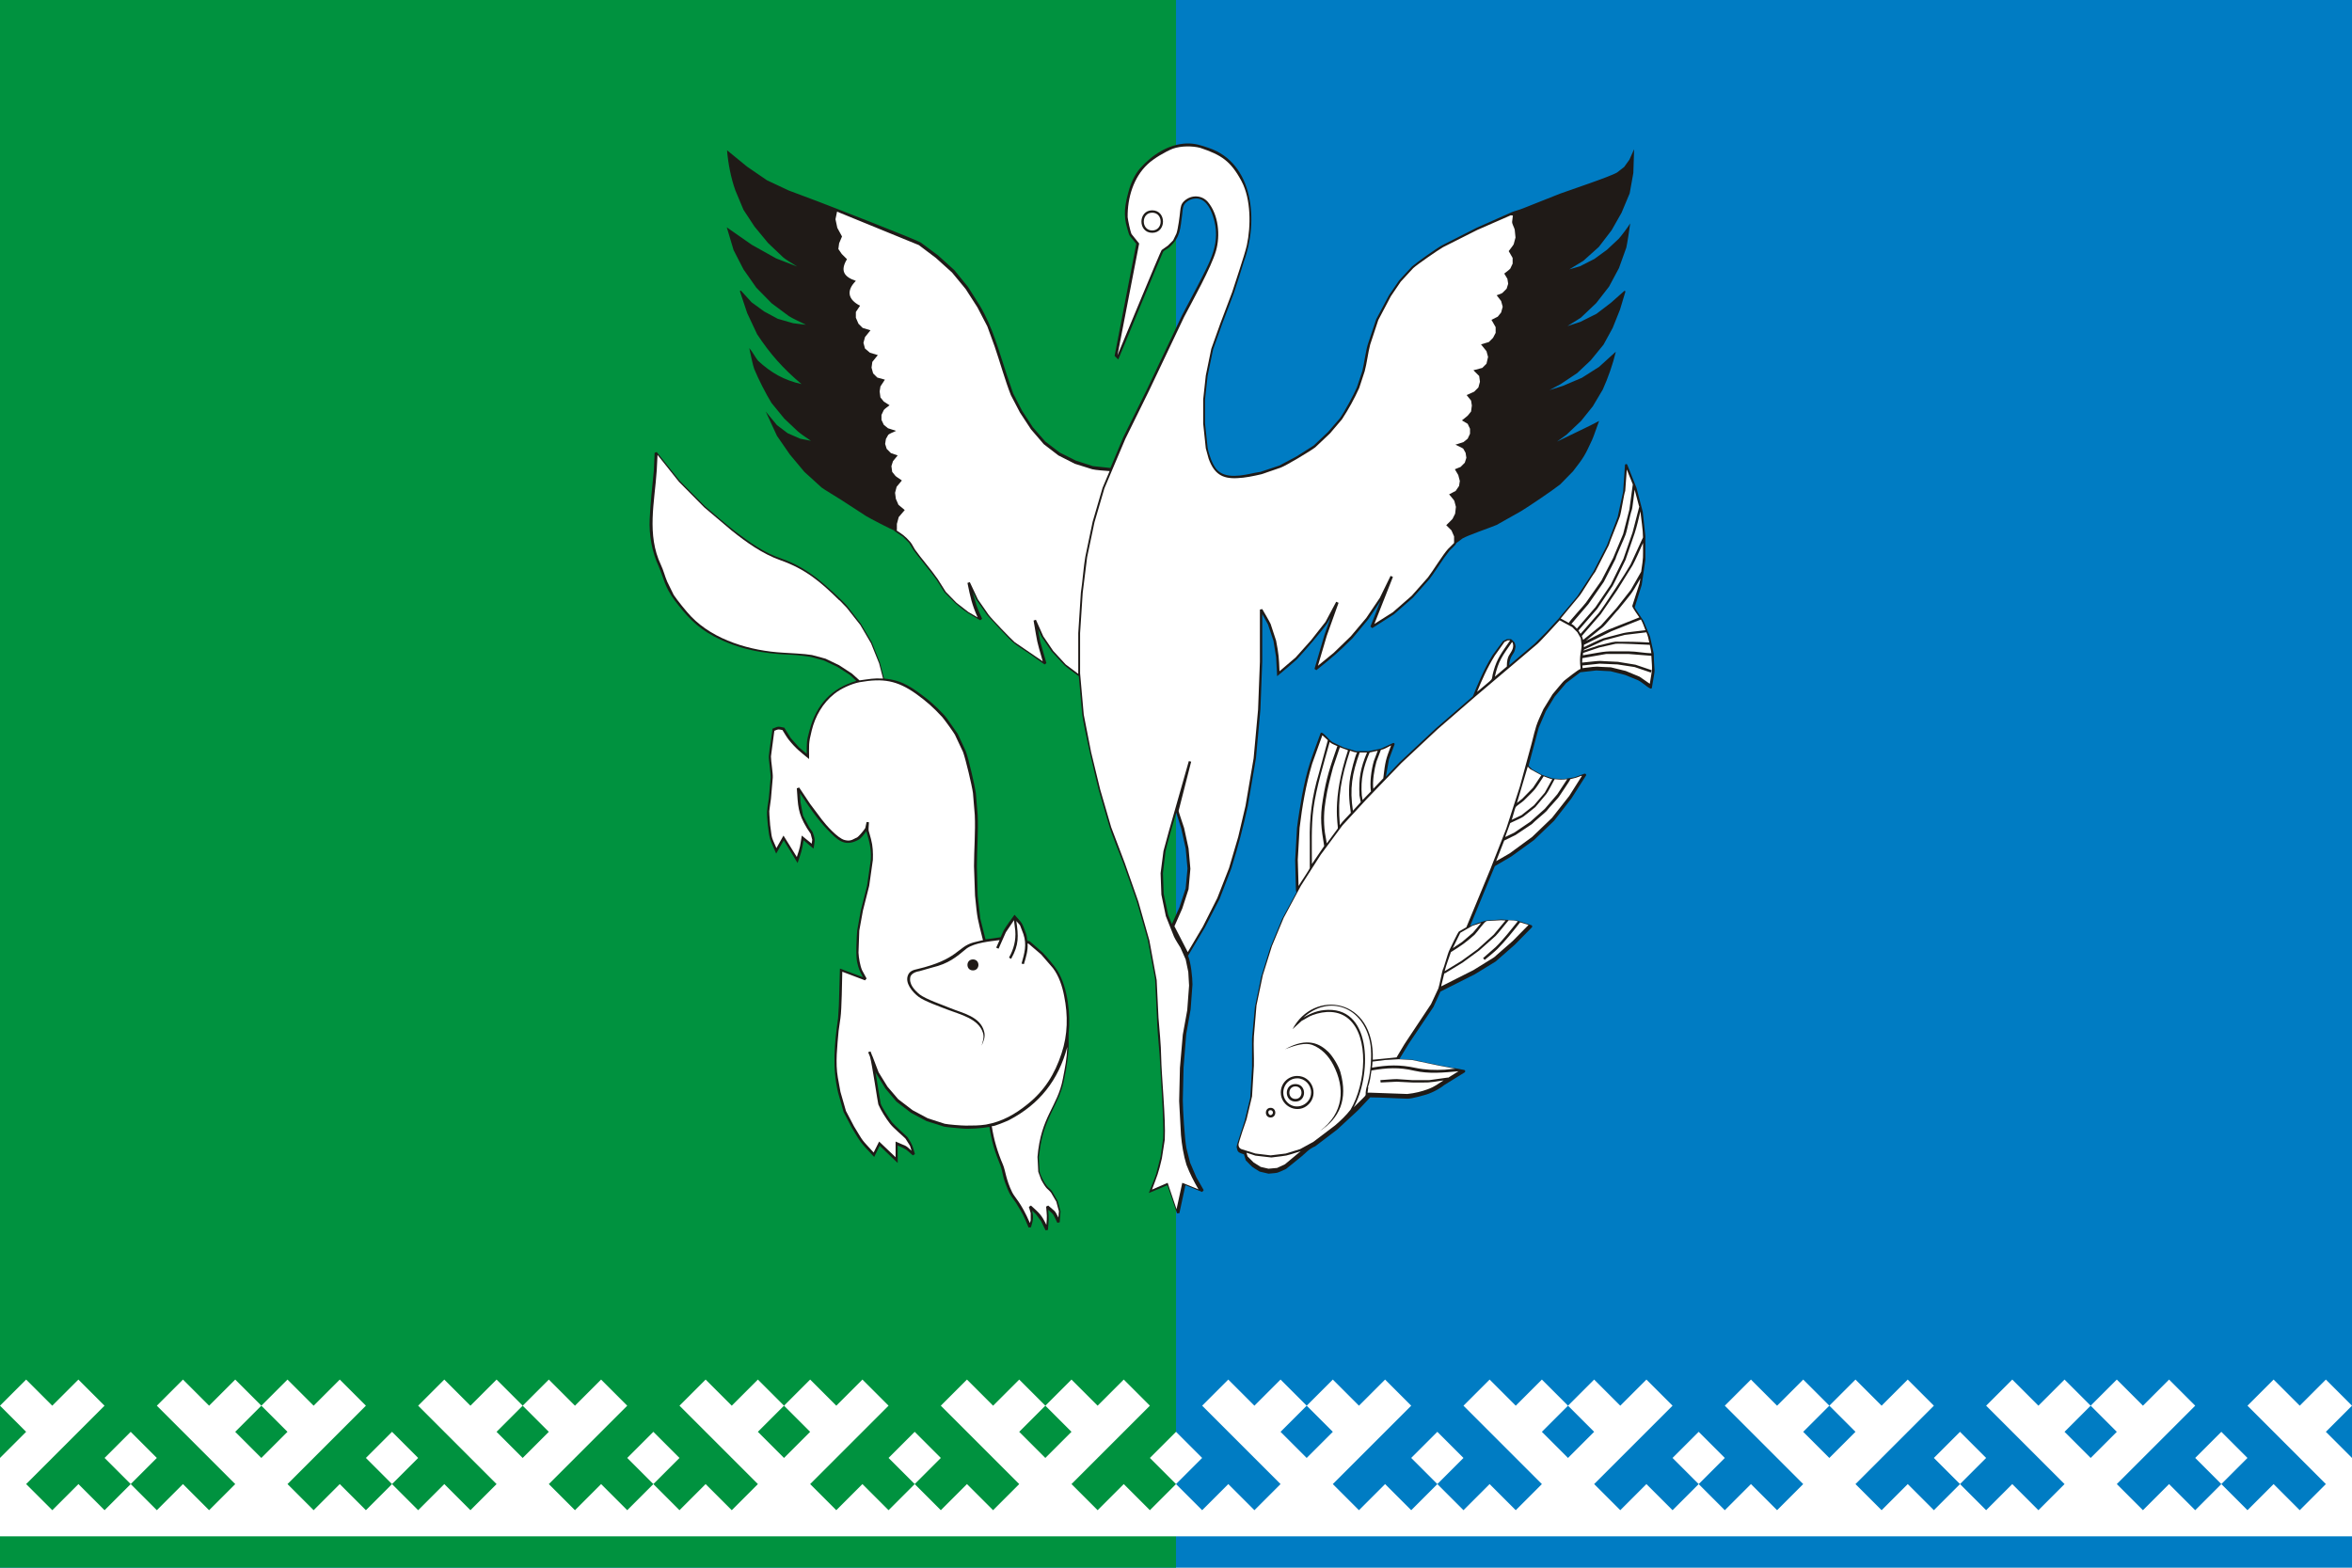
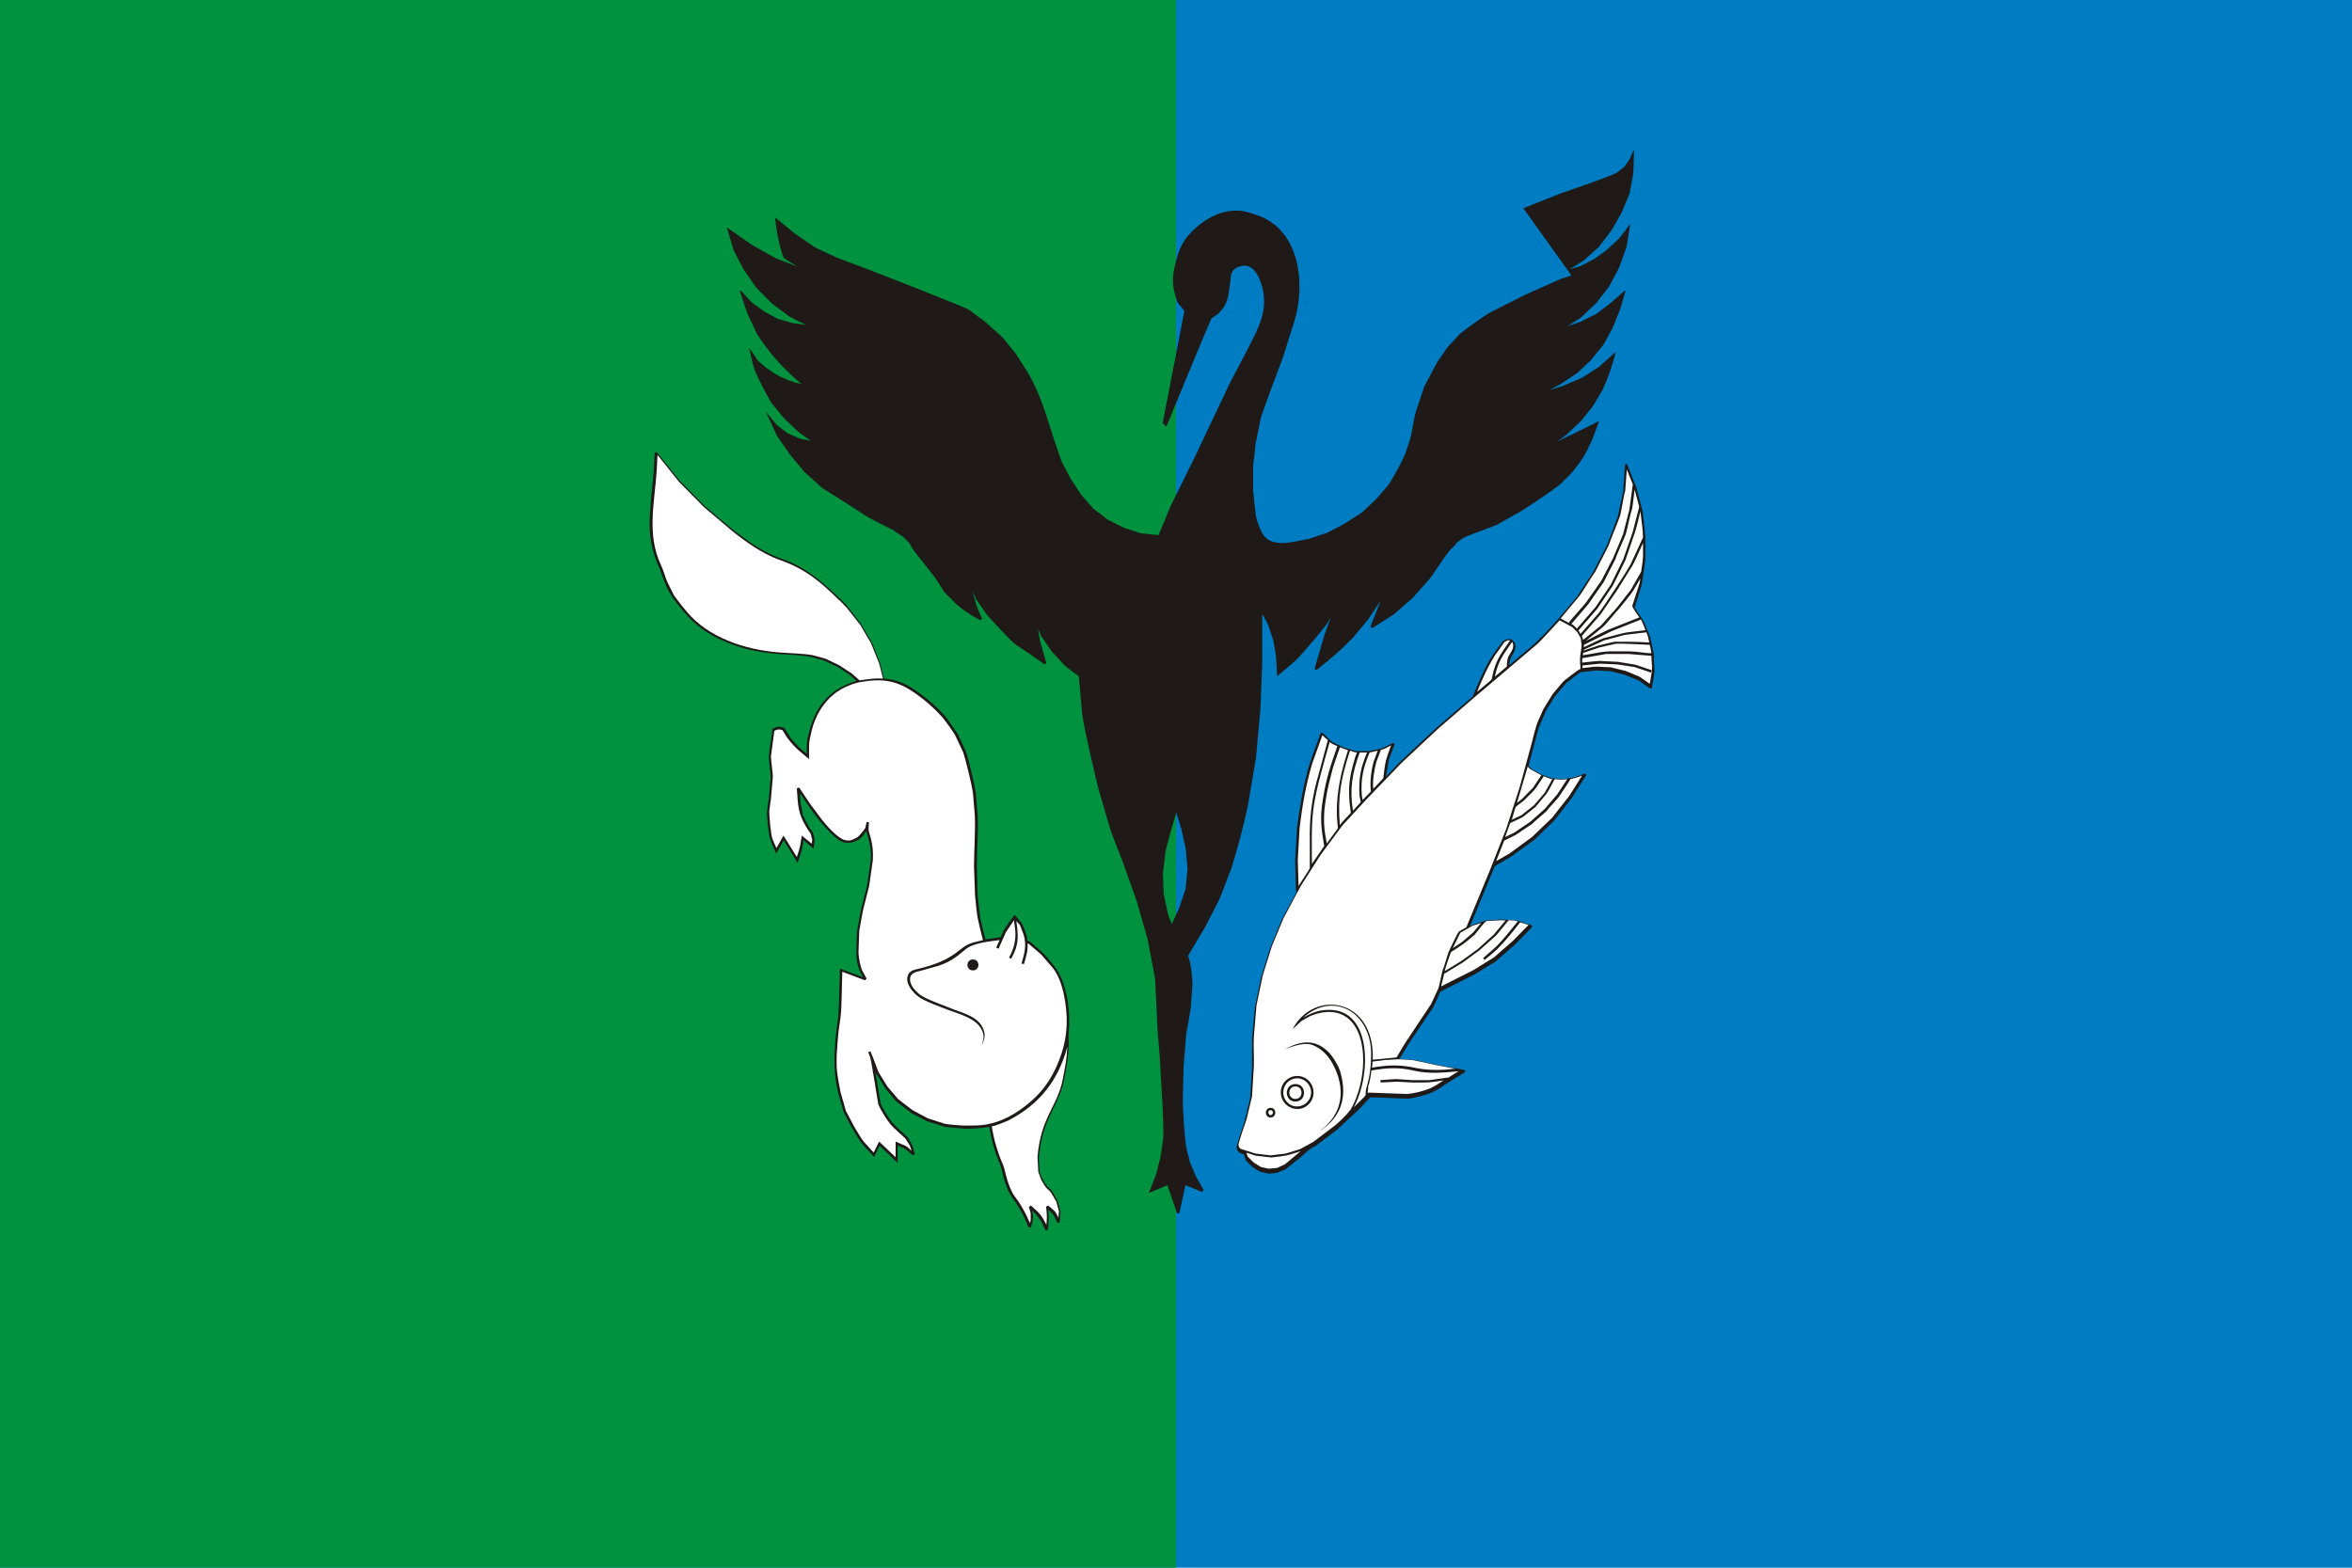
<svg xmlns="http://www.w3.org/2000/svg" clip-rule="evenodd" fill-rule="evenodd" height="800" image-rendering="optimizeQuality" shape-rendering="geometricPrecision" text-rendering="geometricPrecision" viewBox="0 0 900 600" width="1200">
  <path d="m0 0h900v600h-900z" fill="#007cc3" />
  <path d="m0 0h450v600h-450z" fill="#00923f" />
  <g fill-rule="nonzero">
-     <path d="m582.9 79.7 14.1-5.6c3.8-1.4 19.2-6.5 21.8-8.1l2.7-2.1 2-2.8 1.8-4-.3 9.1-1.4 7.8-3.1 7.4-3.8 6.7-4.9 6.4-5.9 5.3-5.4 3.3 4.1-1.2 5.5-2.8 4.8-3.5 4.5-4.2c1-1.1 3.5-4.4 4.4-5.9-.2 1.7-1.2 8.2-1.5 9.3l-2.8 7.8-3.8 7.1-4.9 6.3-5.9 5.6-5.1 3.2 4.9-1.6 6.2-3.1 5.5-4.2 5.2-4.6.4.2-2.1 7-2.8 7-3.5 6.4-4.9 6-5.2 4.9-6.3 4.2-4.3 2.3 5.1-1.6 7.3-3.1 6.6-4.2 6.4-5.8c-1.1 4.7-3 10.1-5 14.5l-3.8 6.4-4.5 5.6-5.6 5.3-3.6 2.6c3.2-1.6 13.7-6.5 16.1-7.9-.7 1.8-2 5.8-2.7 7.3-2.8 6.1-3.2 6.7-7.3 12l-4.9 5c-2.9 2.3-12.1 8.5-14.9 10.2l-9.4 5.3c-2.8 1.2-10.9 3.9-13.1 5.2l-2.4 1.8c0 .6-2.1 2.3-2.5 2.8l-2.1 2.8c-1.2 1.7-4.6 6.9-5.6 8.1l-6.3 7.1-7.3 6.4-8.3 5.3-.7-.6 3.9-9.9c-1.2 1.8-3.7 5.7-4.8 7.2l-5.9 7.1c-5.6 5.6-7.8 7.4-13.9 12.3l-.7-.5 3.8-13 2.4-6.8-1.3 2.3c-2.3 3.3-8.7 10.7-11.5 13.7-1 1-6 5.2-7.7 6.6l-.4-7.3-1-6.2-2.1-6.3-2.2-4v18.2l-.7 18.3-1.7 18.6-3.1 18.3c-1.9 8.6-3.7 15.5-6.3 23.9l-4.5 11.7-5.6 10.9-6.5 10.9c1.1 2.5 1.7 8.3 1.7 11l-.7 9.5-1.7 9.5-1 12.6-.3 12.6c0 3.4.7 15 1.4 18.5l1.4 5.5 2.4 5.6 2.8 4.9-.6.7-6.4-2.6-2.3 10.7-.9.1-3.7-10.8-7.1 3c.9-2.4 2-4.9 2.8-7.3l1.7-6.6 1-7c.4-5.1-1.1-26.3-1.4-32.2-.3-3.5-1-11.4-1-14.4l-.7-14.4-2.8-15-4.2-14.7-5.2-14.7c-1-2.6-4.7-11.8-5.2-13.7l-4.2-14.4c-1.5-5.8-5.6-23.5-6.3-28.9l-1.3-14.5c-1.2-.9-4.7-3.4-5.5-4.2l-4.9-5.3-3.9-5.7-1.3-2.9.8 4.7 2.4 8.4-.7.5-5.5-3.9c-7-4.7-5.6-3.4-11.5-9.6l-4.9-5.3-4.2-6-1.4-3c1.7 6.1 1.1 4.7 3.6 10.3l-.7.6c-4.3-2.5-5.6-3.1-9.4-6.4l-4.3-4.3-3.1-4.9c-1.8-2.6-7.3-9.2-8.7-11.2l-1.7-2.8-2.4-2.4-3.3-2.2v-.2c-1.3-.4-9.7-4.8-10.8-5.5l-9.7-6.3c-1.4-.9-6.4-3.9-7.3-4.6l-6.6-6-5.6-6.7-4.9-7.1-4.3-9.3 4.3 5.2 4.1 3.1 4.8 2.1 4.1.8c-1.3-.9-3.9-2.6-5-3.6l-5.2-4.9-4.9-6c-2-3.2-5.2-9.5-6.6-13-.4-.9-1.6-6.5-1.9-8 1.3 1.5 2.4 3.7 3.4 4.9 5 4.6 9.9 7.4 16.6 8.9-7-5.9-12-11.5-17-19.1l-3.8-8.1-2.8-8.4.4-.2 4.1 4.5 4.8 3.5 5.2 2.8 5.9 1.7 4.9.6c-1.4-.7-5.5-2.6-6.5-3.3l-6.6-4.9-5.9-6-4.9-7-3.8-7.4-2.6-8.7 9.6 6.7 9.3 5.2 8 3.1c-1.1-.7-4.4-2.7-5.2-3.4l-5.9-5.6-5.2-6.3-4.2-6.4-3.1-7.4c-1.7-4.7-2.8-10.4-3.2-15.4l7.7 6.3 7.6 5.2 8.3 3.9 11.2 4.2c5 1.9 37.8 14.7 39.3 15.7l6.6 4.9 6.3 5.7 5.2 6.4 4.5 7.1c5 8.4 7.3 17.4 10.4 26.7l2.4 7 3.4 6.6 4.1 6.3 4.8 5.5 5.5 4.2 6.2 3.1 6.5 2.1 6.7.7 4.9-11.7 9-18.2 13.5-28.5 5.9-11.2c4.7-9.3 9.4-16.6 5.9-26.9-1-3.1-3.1-7-6.9-6.6-1.2.1-2.4.6-3.3 1.4-1.4 1.2-1.3 2.7-1.5 4.4-.8 5.8-.6 8.8-4.9 12.8-.6.5-2 1.2-2.4 1.7-.3.4-15.6 37.3-17.2 41.3l-1.4-1.4 8.3-42.9c-3-3.8-2.4-2.3-3.4-5.7-1.7-5.4-.9-9.4.5-14.5.8-3 2.3-6.3 4.3-8.6 4.6-5.2 10.8-9.3 17.8-9.6 3.2-.1 5.6.7 8.5 1.7 17.3 5.8 19.1 28.2 13.5 43.4-1 3.2-2.8 9.1-3.8 12l-4.5 11.9-3.5 9.8-2.1 10.1-1 9.1v9.1l1 9.4c.5 2.7 1.8 6.2 3.3 8.1 3.4 4.1 10.3 2.4 14.6 1.5.7-.1 1.4-.3 2.3-.4l7.2-2.4 6.6-3.5 6.6-4.2 5.5-5.2 4.5-5.2c1.7-2.3 5.4-9.2 6.5-11.8l2.1-6.3c.7-2.8 1.3-7.6 2.1-10.2l3.2-9.6 4.9-9.2 3.9-5.7 4.9-5.3c2-1.7 9.3-6.9 11.5-8.1l13.2-6.7 13.5-6c1.2-.5 2.7-.8 4.4-1.5zm-134.5 274 2.9-6.4 2.4-7.3.7-7.6-.7-7.7-1.7-7.6-1.9-6.1c-.9 3.1-3.6 12.3-4.1 14.8l-1 8.4.3 8 1.7 8 1.5 3.6z" fill="#1f1a17" />
-     <path d="m578.1 82.4-12.8 5.6-13.1 6.6c-2.2 1.3-9.6 6.4-11.4 8l-4.8 5.2-3.8 5.6-4.8 9.1-3.1 9.4c-.8 3-1.3 7.3-2.1 10.2l-2.1 6.4c-1.9 4.2-4.1 8.2-6.6 12l-4.6 5.4-5.6 5.3c-1.8 1.4-11.3 7.1-13.3 7.8l-7.3 2.5c-3 .7-6.3 1.4-9.3 1.5-5.8.3-8.8-1.7-10.9-7.4l-1.1-4-1-9.5v-9.2l1-9.2 2.1-10.2 3.5-9.8 4.5-11.9c1.2-3.9 4.7-14 5.6-17.9 1.6-7.4 1.6-17.7-2-24.5-4.1-7.7-7.7-10.1-15.8-12.8-3-.8-7.4-.8-10.5.3-2.8 1.1-7.4 3.8-9.6 5.9-5.5 5.1-7.8 13-7.7 20.3.1 1.1 1 5.5 1.5 6.5l2.9 3.6-8.3 42.8c1.6-3.8 16.5-39.9 16.9-40.3l2.4-1.7 2-2 1.3-2.7c.6-1.8 1.2-6.4 1.4-8.5.2-1.6.3-2.8 1.7-4 2.6-2.3 6.6-2.2 8.9.5 4.1 4.9 4.8 12.8 3.1 18.7-1.8 6.3-9 19.2-12.2 25.3l-13.5 28.4-9 18.3-8 18.9-3.8 13-2.8 13.3-1.7 13.7-1 15.4v15.4l1.4 15.8 2.8 14.3 3.5 14.4 4.2 14.4 5.2 13.7 5.2 14.8 4.2 14.8 2.8 15.2.7 14.4c.3 3.7 1 11.2 1 14.4.2 9.1 1.8 23.7 1.4 32.3l-1.1 7.1c-1.3 5.7-1.8 6.7-3.8 12l6-2.6 3.4 10.1 2.2-10.1 6.2 2.5c-1.9-3.3-3.2-5.8-4.6-9.4-1.1-3.5-1.8-7.8-2.1-11.4l-.7-13 .3-12.7 1.1-12.7 1.7-9.4.7-9.4-.3-5.2-1-4.8-2-4.5c-.7-1.2-2-3.1-2.5-4.3l-3.1-7.8-1.7-8.2-.3-8.2 1.1-8.5 2.1-7.7 7.6-26.7.9.2-4.8 18.8c0 .6 1.8 5.5 2.1 6.6l1.7 7.8.7 7.8-.7 7.8-2.4 7.4-3 6.8 5.1 9.9 5.8-9.8 5.5-10.9 4.5-11.5 3.5-11.9 2.8-11.9 3.1-18.2 1.7-18.6.7-18.3v-20l.9-.2c.7 1.2 2.7 4.6 3.2 5.7l2.1 6.4c1 5.1 1.1 6.7 1.3 11.7l6.2-5.3 5.9-6.6 5.5-7 4.1-7.7.9.4-4.5 12.6-3.4 11.5 6.1-5 6.5-6.3 5.9-7 5.2-7.7 4.1-8.4.9.4-7.1 18 7.1-4.5 7.2-6.3 6.2-7c1.7-2.2 5.9-9 7.7-10.9l2.3-2.3v-2.5l-1-2.3-2-2c.7-.7 1.8-1.7 2.4-2.4l1-2 .3-2.6-.6-2.3c-.3-.6-1.5-1.8-2-2.5l2.5-1.3 1.3-1.9.3-1.9-.6-2.3-1.3-2.2 2.2-.9 1.6-1.6.6-1.9-.3-1.9-.9-1.6c-.4-.3-2.3-1.2-3-1.5l3.1-1 1.6-1.3.9-1.9v-1.9l-.9-1.9-2.2-1.3 2.2-1.8 1.3-1.6.3-2.3-.3-1.9-1.7-2.1 2.9-1.3 1.6-1.6.6-2.2-.3-2.2-2.2-2.2 3.4-.9 1.6-1.6.6-2.6-.6-2.2-2.1-2.6 3-.9 1.6-1.6 1-1.9v-2.2l-1.6-2.8 2.4-1.2 1.3-1.6.6-2.2-.6-2.2-1.7-2.2c.7-.3 1.6-.5 2.2-.9l1.6-1.6.6-1.9-.3-1.9-1.2-2c.6-.5 1.9-1.4 2.3-1.9l.9-1.9v-2.2l-1.5-2.6c.5-.7 1.5-1.9 1.9-2.6l.7-2.6-.3-3c-.2-.9-1-2.1-1-3l.3-2.4zm-235.2 120.5c2.4 1.6 3.4 2.2 5.4 4.5.7.8 1.2 2 1.8 2.9 2.4 3.4 6.3 7.8 8.7 11.3l3.1 4.9 4.1 4.2 4.5 3.5 3.6 2.1c-2.2-4.9-2.8-7.8-3.9-13.2l.9-.3 3.1 6.6 4.1 5.9c1.2 1.6 8.6 9.3 10 10.5l10.7 7.3c-2.5-8.7-1.9-6.4-3.5-15.6l.9-.3 2.8 6.3 3.8 5.6 4.8 5.2 4.8 3.6v-15.6l1-15.5c.6-3.7 1.1-10.5 1.7-13.7l2.8-13.4 3.8-13 2.7-6.4c-1.4-.1-5.5-.4-6.6-.7l-6.7-2.1-6.3-3.2-5.6-4.3-4.9-5.7-4.2-6.4-3.5-6.7c-2.1-5.3-4.3-13.1-6.2-18.6l-2.8-7.7-3.8-7.3-4.5-7-5.2-6.3-6.2-5.6-6.5-4.9-31.3-12.8-.6 2.9.7 3.3 1.8 3.3-1.1 2.6-.3 2.2 1.3 1.9 2 2c-2.6 4.3-1.3 6.7 3.4 8.3-3.7 3.7-3.1 7.1 1.6 9.5l-1.6 2.4v2.2l1 2.3 1.6 1.6 3 .9-2.1 2.6-.6 2.2.6 2.2 1.9 1.6 3 .9-2.1 2.6-.3 2.2.6 2.2 1.6 1.6 2.9.8-1.7 2.6-.3 1.9.3 2.3 1.3 1.6 2.2 1.4c-.6.5-1.7 1.2-2.2 1.8l-.9 1.9v1.9l.9 1.9 1.6 1.3 3.1 1c-.7.3-2.6 1.1-3 1.5l-.9 1.6-.3 1.9.6 1.9 1.6 1.6 2.6.9-1.8 2.2-.6 1.9.3 2.2 1.3 1.6c.7.6 1.7 1.1 2.4 1.7l-2 2.4-.6 2.3.3 2.3 1 2.3 2.4 2-2.3 2.7-.7 2.6v2.5z" fill="#fff" />
-     <path d="m440.9 80.5c5.5 0 5.5 8.6 0 8.6s-5.5-8.6 0-8.6zm0 .9c-4.3 0-4.3 6.8 0 6.8s4.3-6.8 0-6.8z" fill="#1f1a17" />
+     <path d="m582.9 79.7 14.1-5.6c3.8-1.4 19.2-6.5 21.8-8.1l2.7-2.1 2-2.8 1.8-4-.3 9.1-1.4 7.8-3.1 7.4-3.8 6.7-4.9 6.4-5.9 5.3-5.4 3.3 4.1-1.2 5.5-2.8 4.8-3.5 4.5-4.2c1-1.1 3.5-4.4 4.4-5.9-.2 1.7-1.2 8.2-1.5 9.3l-2.8 7.8-3.8 7.1-4.9 6.3-5.9 5.6-5.1 3.2 4.9-1.6 6.2-3.1 5.5-4.2 5.2-4.6.4.2-2.1 7-2.8 7-3.5 6.4-4.9 6-5.2 4.9-6.3 4.2-4.3 2.3 5.1-1.6 7.3-3.1 6.6-4.2 6.4-5.8c-1.1 4.7-3 10.1-5 14.5l-3.8 6.4-4.5 5.6-5.6 5.3-3.6 2.6c3.2-1.6 13.7-6.5 16.1-7.9-.7 1.8-2 5.8-2.7 7.3-2.8 6.1-3.2 6.7-7.3 12l-4.9 5c-2.9 2.3-12.1 8.5-14.9 10.2l-9.4 5.3c-2.8 1.2-10.9 3.9-13.1 5.2l-2.4 1.8c0 .6-2.1 2.3-2.5 2.8l-2.1 2.8c-1.2 1.7-4.6 6.9-5.6 8.1l-6.3 7.1-7.3 6.4-8.3 5.3-.7-.6 3.9-9.9c-1.2 1.8-3.7 5.7-4.8 7.2l-5.9 7.1c-5.6 5.6-7.8 7.4-13.9 12.3l-.7-.5 3.8-13 2.4-6.8-1.3 2.3c-2.3 3.3-8.7 10.7-11.5 13.7-1 1-6 5.2-7.7 6.6l-.4-7.3-1-6.2-2.1-6.3-2.2-4v18.2l-.7 18.3-1.7 18.6-3.1 18.3c-1.9 8.6-3.7 15.5-6.3 23.9l-4.5 11.7-5.6 10.9-6.5 10.9c1.1 2.5 1.7 8.3 1.7 11l-.7 9.5-1.7 9.5-1 12.6-.3 12.6c0 3.4.7 15 1.4 18.5l1.4 5.5 2.4 5.6 2.8 4.9-.6.7-6.4-2.6-2.3 10.7-.9.1-3.7-10.8-7.1 3c.9-2.4 2-4.9 2.8-7.3l1.7-6.6 1-7c.4-5.1-1.1-26.3-1.4-32.2-.3-3.5-1-11.4-1-14.4l-.7-14.4-2.8-15-4.2-14.7-5.2-14.7c-1-2.6-4.7-11.8-5.2-13.7l-4.2-14.4c-1.5-5.8-5.6-23.5-6.3-28.9l-1.3-14.5c-1.2-.9-4.7-3.4-5.5-4.2l-4.9-5.3-3.9-5.7-1.3-2.9.8 4.7 2.4 8.4-.7.5-5.5-3.9c-7-4.7-5.6-3.4-11.5-9.6l-4.9-5.3-4.2-6-1.4-3c1.7 6.1 1.1 4.7 3.6 10.3l-.7.6c-4.3-2.5-5.6-3.1-9.4-6.4l-4.3-4.3-3.1-4.9c-1.8-2.6-7.3-9.2-8.7-11.2l-1.7-2.8-2.4-2.4-3.3-2.2v-.2c-1.3-.4-9.7-4.8-10.8-5.5l-9.7-6.3c-1.4-.9-6.4-3.9-7.3-4.6l-6.6-6-5.6-6.7-4.9-7.1-4.3-9.3 4.3 5.2 4.1 3.1 4.8 2.1 4.1.8c-1.3-.9-3.9-2.6-5-3.6l-5.2-4.9-4.9-6c-2-3.2-5.2-9.5-6.6-13-.4-.9-1.6-6.5-1.9-8 1.3 1.5 2.4 3.7 3.4 4.9 5 4.6 9.9 7.4 16.6 8.9-7-5.9-12-11.5-17-19.1l-3.8-8.1-2.8-8.4.4-.2 4.1 4.5 4.8 3.5 5.2 2.8 5.9 1.7 4.9.6c-1.4-.7-5.5-2.6-6.5-3.3l-6.6-4.9-5.9-6-4.9-7-3.8-7.4-2.6-8.7 9.6 6.7 9.3 5.2 8 3.1c-1.1-.7-4.4-2.7-5.2-3.4c-1.7-4.7-2.8-10.4-3.2-15.4l7.7 6.3 7.6 5.2 8.3 3.9 11.2 4.2c5 1.9 37.8 14.7 39.3 15.7l6.6 4.9 6.3 5.7 5.2 6.4 4.5 7.1c5 8.4 7.3 17.4 10.4 26.7l2.4 7 3.4 6.6 4.1 6.3 4.8 5.5 5.5 4.2 6.2 3.1 6.5 2.1 6.7.7 4.9-11.7 9-18.2 13.5-28.5 5.9-11.2c4.7-9.3 9.4-16.6 5.9-26.9-1-3.1-3.1-7-6.9-6.6-1.2.1-2.4.6-3.3 1.4-1.4 1.2-1.3 2.7-1.5 4.4-.8 5.8-.6 8.8-4.9 12.8-.6.5-2 1.2-2.4 1.7-.3.4-15.6 37.3-17.2 41.3l-1.4-1.4 8.3-42.9c-3-3.8-2.4-2.3-3.4-5.7-1.7-5.4-.9-9.4.5-14.5.8-3 2.3-6.3 4.3-8.6 4.6-5.2 10.8-9.3 17.8-9.6 3.2-.1 5.6.7 8.5 1.7 17.3 5.8 19.1 28.2 13.5 43.4-1 3.2-2.8 9.1-3.8 12l-4.5 11.9-3.5 9.8-2.1 10.1-1 9.1v9.1l1 9.4c.5 2.7 1.8 6.2 3.3 8.1 3.4 4.1 10.3 2.4 14.6 1.5.7-.1 1.4-.3 2.3-.4l7.2-2.4 6.6-3.5 6.6-4.2 5.5-5.2 4.5-5.2c1.7-2.3 5.4-9.2 6.5-11.8l2.1-6.3c.7-2.8 1.3-7.6 2.1-10.2l3.2-9.6 4.9-9.2 3.9-5.7 4.9-5.3c2-1.7 9.3-6.9 11.5-8.1l13.2-6.7 13.5-6c1.2-.5 2.7-.8 4.4-1.5zm-134.5 274 2.9-6.4 2.4-7.3.7-7.6-.7-7.7-1.7-7.6-1.9-6.1c-.9 3.1-3.6 12.3-4.1 14.8l-1 8.4.3 8 1.7 8 1.5 3.6z" fill="#1f1a17" />
    <path d="m334.9 409.6 1.4 8.7.7 4.1c.4 1.3 3.5 6.1 4.4 7.2 1 1.2 5.9 5.6 5.9 5.7 2 3.1 1.8 3.1 2.8 6.4l-.8.5c-3.1-2.7-2.1-2.1-5.8-3.8v6.7l-6.9-6.6-2.1 4.3c-4.9-5.3-4.8-4.8-8.5-11.1l-3.2-6.1-2.1-7.4c-2.3-9.8-1.4-18.7 0-28.6l.3-4.9.4-14 8.8 3.3c-1.2-2.3-1.6-3-2.2-5.7-.6-2.4-.2-9.9 0-12.1l1.4-7.8 2.4-9.5 1.4-9.8c.3-4.1-.6-7.2-1.7-11-.9 1.2-1.8 2.7-3.2 3.4-5.3 2.8-8-.2-11.7-4-3.9-4-7.5-9.4-10.5-14l.2 3.5 1 5.2 2.4 4.5c.4.7 1.2 1.4 1.4 2.2 1 2.8.6 3.1.2 5.9l-3.8-3.2c-.8 4.6-.8 4.2-2.3 8.7l-5.3-8.7-2.9 5.1c-2.3-5.5-2.5-4.8-3.2-10.9-.5-5.6-.4-5 .4-10.3l.7-8c0-1.7-.8-6.9-.7-8.1.3-3.5 1-7 1.4-10.5 2.5-1 1.9-.9 4.5-.4l2.5 4 3.1 3.5 3 2.5c0-4.4-.1-4.7 1.1-9.1 2.6-9.8 8.4-16 17.9-18.8l-2.5-2.3-4.8-3.1-5.1-2.4-5.1-1.4c-1.8-.3-5.2-.7-7.2-.8-11-.4-20.2-2-29.9-7.1-6.6-3.5-10.6-8-15-13.8-3.8-5.2-4-8.1-6-12.8-2.6-5.6-3.8-12.1-3.5-18.3.3-5.9 1-12.7 1.6-18.6l.3-6.7.8-.3 8.7 10.9 9.7 9.8c1.8 1.6 9.3 7.9 11.5 9.6 5.6 4.2 10.9 8.2 18.1 10.6 4.9 1.7 9.3 4.3 13.4 7.5 2.6 2 9.5 8.2 11.5 10.6l5.2 6.7 4.2 7.1 3.1 7.8 1.6 6.1c7.2.6 11.1 3.7 16.7 8 1.9 1.5 5.8 5.2 7.3 7.2l4.2 6 3.1 6.7c1 2.7 3.4 13 3.8 15.9l.7 8.4c.3 6.2-.3 13.7-.3 19.7l.3 11.2 1 8.7 2 8 2.4-.3 3.4-.5 1.1-2.5c1.2-2.1 2.8-4.1 4.2-6.1 3 3.4 2.7 2.6 4.3 6.9.4 1 .5 2.1.6 3l1 .3 4.9 4.3c1.6 1.7 4.4 4.9 5.7 7 3.9 6.4 5 16.7 4.2 24v2.3c.2 4.5-.7 10.8-1.7 15.2-1.6 8.9-7.3 14.2-9.1 25.5-.2 1.4-.4 2.8-.6 4.3l.3 5.5c.3 1.5 1.8 4.3 2.7 5.4.6.8 1.6 1.3 2.1 2.2l2.1 3.6 1.1 4-.3 4.2-.9.2c-1.8-3.5-1-2.8-3.5-5 .3 3.8.2 3.7-.1 7.7l-.9.2-1.7-3.5-2-2.7-1.5-1.4c.8 2.8.2 4.3-.4 6.4l-.9.1c-2.3-5.4-1.8-4.4-4.8-9.4-2.7-3.8-2.5-3.3-4.2-7.8-.8-2-1-4.3-1.7-6.3-2.3-5.8-3.3-8.8-4.3-15-2.7.5-8 .9-10.6.6-1.3-.1-5.7-.5-6.7-.7l-6.7-2.1-6-3.2-5.6-4.3-4.2-5-3.5-5.7-.5-1.2z" fill="#1f1a17" />
  </g>
  <path d="m321.1 229.7c-7.2-7.1-12.9-11.9-22.5-15.3-6.8-2.4-13.1-6.9-18.7-11.4l-10.4-8.8-9.7-9.8-8.2-10.3-.3 6c-.8 12.1-3.9 24.5 1.6 36.1 1 2.1 1.5 4.3 2.4 6.4l2.5 5.1c1.1 1.7 5 6.6 6.7 8.3 8.8 9.1 22.8 13.1 35.1 13.8 3.1.2 8.1.4 11.1.9l5.2 1.4 5.2 2.5 4.9 3.2 2.9 2.6c3.8-.5 5.3-.9 9-.7l-1.5-5.8-3.1-7.7-4.1-7-5.2-6.6c-.9-.9-1.8-1.9-2.7-2.8zm58.4 201.3c.8 5.2 2.2 9.9 4.3 14.8 1 2.4 1.1 5.6 3.5 10.5 1 2.1 3.3 3.7 6.8 11.8l.3-1.1v-2.7l-.7-2.4.8-.5c3.2 2.9 4 3.5 5.9 7.4.3-3.5.2-3.5-.1-7l.8-.4c2.7 2.4 2.4 1.6 3.9 4.6l.2-2.4-1-3.7-2-3.4c-1.4-1.8-1.5-.8-3.8-5l-1.1-3-.3-5.7c1.3-15.6 7.7-19.2 9.7-29.9.9-4.7 1.5-7.5 1.7-12.2-3.4 12.7-10.6 21.9-22.3 28-.8.4-5.8 2.5-6.4 2.3zm-45.7-26.9 2.4 6.3 3.4 5.5 4.1 4.8 5.5 4.2 5.8 3.1 6.5 2.1c1.4.3 6.3.7 8.1.7 2.6 0 5.2 0 7.7-.4 6.1-1.1 11.1-3.9 15.9-7.8 6.5-5.2 10.4-11.5 13-19.4 2.4-7.2 2.5-14.6 1-22-.7-3.7-2-7.7-4.3-10.7l-4.5-5.2-4.8-4.1-.4-.1c.2 2.8-.6 5.2-1.4 7.9l-.9-.2c1.1-3.9 2.1-7.2.7-11.3l-1.3-3.4-1.4-1.6c.8 5.8 1.1 9-2 14.5l-.8-.5c1.8-3.2 2.7-6.6 2.4-10.3l-.5-4-3.1 4.6-2.8 6.3-.9-.4 1.3-2.9c-3.8.5-9.5 1-12.6 3.2-4.1 3.4-6.9 5.8-13.2 7.3l-4.9 1.4c-1.9.3-3 1.1-3.4 2-.8 2.9 1.6 5.3 3.5 6.9 2.5 1.9 8.8 4 11.9 5.3 4.3 1.8 11.4 3.1 12.8 9 .5 1.9-.2 3.6-1 5.3.5-1.7 1.1-3.2.5-5-1.7-5.3-8.6-6.9-13.3-8.7-2.6-1-9.3-3.4-11.3-5-2.4-1.8-5.4-5.4-4-8.4.6-1.4 2-1.9 3.5-2.2 15.7-3.7 15.3-8.5 21.5-10.2l3.7-.9v.3c-2.2-8.8-2.2-8.1-3.1-17.3l-.4-11.3c0-5.9.6-13.4.3-19.6l-.7-8.4c-.4-2.9-2.8-13-3.8-15.7l-3.1-6.6c-.7-1.2-3.8-5.5-4.8-6.7-3.5-3.8-6-6-10-8.9-7.3-5.2-12.7-6.1-21.7-4.5-3.1.6-7.3 2.5-9.7 4.5-4.4 3.5-7.3 8.6-8.6 14-1.3 5.1-1 5.6-1 10.9-3.3-2.7-5-3.9-7.8-7.4-.8-1-1.7-2.6-2.4-3.7-1.8-.3-1.4-.4-3.1.3l-1.3 9.8c0 1.9.8 6.3.7 8.1l-.7 8.1c-.8 6.6-.8 2.8-.3 10.1.8 5.5.2 3.8 2.4 8.8l2.7-4.8 5.1 8.2c1.4-4.2 1.2-3.9 1.9-8.2l3.8 3.1.2-1.5-.6-2.3-1.4-2.1c-3.6-5.9-3.4-8.6-3.9-15.3l.9-.3 4.2 6.3 4.5 6c1.6 2.1 6 7.1 8.7 7.8 2.5.7 3.6-.6 4.6-.9.6-.2 2.8-2.8 3.3-3.7l.5-2.3.9.1c-.3 4.4-.2 2.3.8 6.5.7 2.6.8 5.2.7 7.9l-1.4 9.9-2.4 9.5-1.4 7.7-.3 8.4c.1 2 .6 5 1.4 6.8l1.7 3.1-.6.7-8.7-3.3c-.1 3.4-.2 14.3-.7 17.7l-.7 4.9c-.5 5.7-1.3 12.3-.3 17.9l1 5.5 2.1 7.3 3.1 5.9c3.9 6.4 2.5 4.5 7.5 10l2.1-4.2 6.3 6v-6c4.1 1.9 3.4 1 6.1 3.5l-.6-1.9-1.7-2.7c-.7-.8-4.6-4-5.9-5.7-1.5-1.9-3.6-5.2-4.5-7.4-.2-.5-2.4-15.6-3.2-18.3l-.7-1.7.9-.3.7 1.8zm38.5-36.9c2.8 0 2.8 4.2 0 4.2s-2.8-4.2 0-4.2z" fill="#fff" />
  <path d="m495.9 340.9-.3-11.7.7-12.3c.5-4.1 1.2-8.2 1.9-12.3 2.1-11 3.4-13.7 7.1-23.9.5-1.3 2.9 2.2 4.5 3.3l4.4 2.1 4.8 1.4h4.7l4.8-1 4.5-2.1c.4-.2.8.2.6.6l-2.1 5.6-1.2 6.7 5.2-5.5 13.9-13 14.2-12.3c2-4.9 4-9.9 7.5-15.7l4-5.4c1.8-.9 1.1-.8 3-.8.3 0 1.5 1.3 1.5 1.4.5 1.9.4 1.1 0 3-.3 1.3-1.9 2.1-2.1 5.6l9.7-8.2 4.5-4.5 4.5-4.9 7.3-8.7 6.2-9.5 5.2-10.1 4.1-10.8 2.1-9.7.7-10.2c0-.4.7-.6.9-.1l3.5 8.8 2.4 9.2 1 9.2v9.2l-1.4 9.6-2.7 8.6 3.4 5.2 2.5 6 1.4 6.4c.2 9.4.9 3.4-.7 13.1-.2 1.4-3.2-1.8-5.2-2.8l-5.1-2.1-5.5-1.4-5.5-.3-6.1.7-5.4 4.1-4.4 5.2-3.4 5.6-2.7 6.3-3.9 14.6 1.3 1.3 3.7 2.1 4.1 1.4 4.1.3 4.4-.7 3.8-1.4c.4-.1.8.3.6.7l-5.6 8.8-6.6 8.5-7.7 7.4-8.7 6.3-6.3 3.7-9.5 23c1.3-.8 4.8-1.8 6.3-2.2l5.7-.4 6 .4 5.5 1.8c.3.1.4.5.2.8l-6.6 6.7-7.3 6.4-8 4.9-13.1 6.6-2.7 5.9-9.4 14-3.6 5.9 5 .3 10.1 2.1 9.7 1.8c.4.1.5.6.2.9l-7.9 4.9c-1.6 1.3-3.6 2.4-5.9 3.3-1.4.5-6.3 1.9-8.1 1.9-4.4-.1-10.1-.5-14.3-.5l-4.6 4.9-8 7.4-8.4 6.4c-2.6 1.1-3.5 2.5-5.5 4.1l-5.7 4.6c-3.8 1.7-2.5 1.4-6.7 1.8l-3.4-.8c-3.7-2.3-2.2-1.2-5.3-4.3l-.7-2.3c-2.6-.8-2.4-1.1-2.8-2.8 0-1 2.7-8.6 3.1-10.1l2.1-8.7.7-11.5v-11.2l1.1-12 2.4-11.6 3.5-11.3 4.5-10.9 5.5-10.2z" fill="#1f1a17" fill-rule="nonzero" />
  <path d="m491.7 401.6c4.2-1.7 7.8-2.6 10.4-1.7 3.5 1.3 6.3 4.2 8.1 7.7 4.5 8.7 4.2 18.4-5.2 25.3 7.5-4.9 10.9-12 7.9-22.6-.7-2.4-2.9-6-4.6-7.7-3.1-3-7.9-5.9-16.6-1zm4.7 10.2c5.6 0 8.3 6.9 4.4 10.8-3.9 4-10.7 1.1-10.7-4.5 0-3.5 2.8-6.3 6.3-6.3zm0 .9c-4.8 0-7.1 5.9-3.8 9.2 3.3 3.4 9.1.9 9.1-3.8 0-2.9-2.4-5.4-5.3-5.4zm-.7 2.2c4.4 0 4.4 6.7 0 6.7s-4.4-6.7 0-6.7zm0 .9c-3.1 0-3.1 4.8 0 4.8s3.1-4.8 0-4.8zm-9.5 8.2c2.4 0 2.4 3.7 0 3.7s-2.4-3.7 0-3.7zm0 .9c-1.7 0-.6 2.8.6 1.6.6-.6.2-1.6-.6-1.6zm43.1-126.9c.8-6.9 1-7.3 3-12.7-1.2.6-2.7 1.5-3.9 1.7l-1.7 4.5c-.8 2.8-1.6 7.6-1.2 10.4l3.8-4zm-2-10.7-3.2.7c-2.4 5.6-3.5 10.2-3 16.4l.3 1.8 3.2-3.3c-.5-3.4.1-8.1 1.1-11.6l1.5-4zm-4.2.7h-2.8c-2.9 8-3.9 13.8-2.6 22.3l3-3.3-.5-2.6c-.3-6.6.4-10.4 2.9-16.4zm-3.8 0c-.9 0-1.8-.4-2.7-.7-3.5 10.6-4.8 17.9-3.9 28.5 1.2-1.7 2.8-3.1 4.2-4.7-.7-4.9-1-9-.2-13.8.3-1.9 1.7-7.6 2.6-9.4zm-3.6-.9-3-1.1-2.6 7.7c-1.1 4.2-2.2 8.3-2.8 12.4-.7 4.1-.9 8.3-.3 12.7l.7 4 4.2-5.7c.3-1.2-2.5-10.5 3.9-29.9zm-3.9-1.5c-1-.5-2.1-.8-3-1.6-2.2 8-5.1 17.3-6.2 25.4-.9 6.8-.6 14.4-.6 21.3l4.7-6.9c-1.1-6.7-1.7-10.7-.5-17.8 1.3-8.3 2.9-12.8 5.5-20.3zm-3.7-2.3-2.1-1.9-3.9 10.9c-2.4 8.1-3.8 16.2-4.8 24.5l-.7 12.3.3 10c.8-1.4 4.2-6.3 4.3-6.9v-10.2c-.2-9.1.8-17.1 3.5-26.1zm97.1 13.6c-1.8.7-2.5.9-4.3 1.3-.2.7-3.6 5.5-4.2 6.5s-3.9 4.3-4.9 5.7c-.6.7-4.6 3.9-5.6 5l-6.3 4.2-4.3 2.1-3.1 7.9 5.2-3 8.6-6.3 7.6-7.3 6.6-8.4 4.8-7.6zm-29.1 23.4 3.3-1.6 6.2-4.2 5.5-4.9 4.8-5.6 3.8-5.8c-2.2.3-2.5.2-4.8 0-.7 1.2-2.5 4.9-3.2 5.7l-4.2 5c-5.8 4.5-3.1 3.1-9.6 6.1l-1.9 5.2zm2.3-6.5 3.8-1.8 4.8-3.8 4.1-4.8 2.9-5.2c-.9-.1-2.4-.8-3.3-1.1-3.9 5.9-2.6 4.3-7.6 9.3-.6.6-2.8 2-3.1 2.5-.4.6-1.3 4.6-1.6 4.9zm2.1-6.5 2-1.6 4.1-4.2 3.2-4.8-4.2-2.3-1-1-4.1 13.8zm25.2-51.6c7.4-.9 3.5-.5 10.7-.3l5.7 1.4 5.3 2.2 3.9 2.7c1-6.3 1-4.3.6-10.7l-8.7-.7h-8.6l-9.1 1.6v-.1l-.1 1.8c9.6-1 4.5-.6 13.7-.3l6.7 1.1 6.2 2.1-.3.9-6.2-2.1-6.5-1-6.9-.3-6.6.7.1 1.1zm26.2-5.6c-.1-1.1-.4-2.2-.6-3.3-2.5-.1-11.1-.6-13.1-.4l-6.2 1.4-6.2 2.1v-.1l-.1 1c10.7-1.8 6.9-1.5 17.7-1.5 2.8 0 5.8.7 8.6.7zm-.8-4.2c-.3-1.5-.5-2.5-1.1-3.9l-8.3 1-7.9 2.1-7.6 3.5-.3.4 5.9-2c1.3-.2 5.4-1.4 6.3-1.4 5.4 0 7.5 0 12.9.3zm-1.5-4.8c-.5-1.3-1-2.8-1.7-4l-11.3 4.5-10.5 5.2v.9c1.2-.6 6.6-3.2 7.4-3.4 10.4-2.6 5.2-1.8 16.1-3.1zm-2.3-4.8c-.4-.6-2.8-3.9-2.7-4.4l2.8-8.7.3-1.8c-4.1 7.1-3 5.1-8.5 12-.2 0-5.2 6.2-6 6.7l-6.4 5.2c1.2-.6 8.8-4.5 9.4-4.6zm.7-17.5c.9-6.1.7-4.8.7-11-.9 2.1-3.1 7-4 8.6l-5.9 9.5-6.3 9.2-7.2 8.3.5 1.5 6.8-5.5 5.9-6.6 5.5-7zm.7-13.2c0-2.7-.7-7.1-1-9.9-.7 2.8-1.3 5.7-2.2 8.4l-3.5 10.2c-1.2 2.4-3.8 7.9-4.9 9.9l-5.9 8.8-7.2 8.3.8 1.3 7-8c2.1-2.7 10.5-15.6 12.1-18.5l4.8-10.4zm-1.5-11.8-1.7-6.4c-.2 1.2-.8 7.2-1.1 7.8-.7 1.9-1.7 7.6-2.4 9.5-.6 1.7-3.6 8.1-3.8 9.2l-4.5 8.8-5.9 8.5-6.5 7.6c1 .5 1.3 1 2.1 1.8l7.1-8.2 5.9-8.7 4.8-9.8 3.5-10.1 2.6-10zm-2.4-8.4-2.3-5.7-.6 8.2c-.5 1.1-1.5 8.3-2.1 9.9-.7 2-3.9 9.7-4.2 10.9l-5.2 10.2c-1.3 1.6-5.3 8.5-6.3 9.5l-6.9 8.3 3.1 1.7c0-.4 5.9-6.8 6.6-7.8l5.9-8.4 4.5-8.7 3.8-9.1 2.4-9.4zm-48.2 69.7c0-4.4 1.3-4.4 2.2-6.7.3-.8.4-2-.2-2.7-3.7 5.4-5.2 7.1-6.6 13.3zm1.2-10h-.9l-1.2.6-3.7 5.2c-3.1 5-5 9.5-6.8 13.9 7.5-6.4 5-3.5 6.3-7.9 1.4-5.1 3.3-7.3 6.3-11.7zm-26.3 132.4 12.3-6.2 7.9-4.9 7.2-6.3 6-6.1-3.2-1c-3.1 3.9-5.2 6.6-8.7 10.2-1.1 1.1-3.6 3.1-4.9 4.2l-.6-.7 4.8-4.2c2.8-2.7 6-6.8 8.5-9.9-1.1-.4-2.4-.3-3.5-.4-.9 1-4.3 5.4-5 6l-6.3 5.6-6.3 4.6-6.9 4.2-.1-.2-1.2 4.9zm24.6-25.2-1.7-.1-5.5.3c-1 .3-3.6 4.2-4.6 5.2-3.6 3.2-5.1 4.2-9.1 6.7-.8 2.4-1.8 4.9-2.4 7.3l6.4-3.9 6.2-4.5 6.2-5.6zm-9.2.9-3.4 1.1-4.7 2.7-2.9 5.9 3.6-2.4 4.1-3.5 3.2-3.8zm-41.8 55.4c5.9-1 10.5-1.2 16.5.1 3.8.8 7.5.9 11.3.7l3.9-.4-6.4-1.2-10-2.1-5.2-.3-5.2.3-4.8.6c0 .7-.1 1.5-.2 2.2zm-1.5 7.4-.3 2.2h1.2l14 .5c3-.3 5.6-1 7.8-1.8 3-1.1 3.9-2.1 6.1-3.4-6.6 1-5.1.8-12 .8l-5.9-.3-6.2.3-.1-.9c1.8-.1 4.6-.4 6.3-.4l5.9.4h6.5l7.2-1v.1l4-2.5c-5.7.5-11.2 1.1-16.9-.2-5.9-1.4-10.5-1.1-16.4-.1-.3 2-.6 4.6-1.4 6.4zm81.2-160.3c-.6-5 .4-6.4.4-8.7l-.3-2.7-1.3-2.3-2-2-4.8-2.6c-.8.9-8.3 9.1-8.8 9.3l-23.6 20-14.2 12.3-13.9 13-13.2 13.7-9.4 10.2-8.3 11.2-7.6 11.9-6.6 12.3-4.5 10.8-3.5 11.2-2.4 11.5-1 11.9c-.2 3.7.1 7.5 0 11.2l-.7 11.7-2.1 8.8c-.1.1-3.1 9-3.1 9.7.1.9.3 1.3 1.1 1.7l5.4 1.7 5.8.7 5.8-.7 5.5-1.7 5.1-2.8 8.3-6.3c2-1.7 4.3-3.9 5.9-6 5.9-10 7.2-27.9-.7-34.7-3.9-3.4-9.2-3.2-13.8-1.5-1.5.5-2.9 1.6-4.2 2.2l-3.5 3.2c8-15.3 31.5-12.2 30.7 11.7l9.1-.9c1.2-1.9 2.7-4.7 3.9-6.4l9.3-14 2.8-6c.4-1 1.5-6.9 1.7-7.2.4-.5 1.9-6.3 2.5-7.4.4-.8 3.3-7 3.7-7.2l2.8-1.6 9.1-22 6.2-15.8 5.2-16.1 4.5-16.5c1.7-6.7 1.5-6.6 4.5-13.1l3.5-5.7c1-1.1 3.8-4.7 4.6-5.3s5.4-4.3 6-4.3zm-127.8 185.6.4 1.3 2.3 2.3 2.7 1.7 3 .7 3.3-.3 3-1.4 6-5c-6.7 2.1-4.2 1.5-11.2 2.4l-6.1-.7-3.3-1.1zm47.2-30.9c.5-3.2.7-8.2.1-11.3-2.6-13.8-15.7-18.6-25.6-9.6 3.2-1.9 5.8-2.9 9.5-3 17.3-.4 16.3 25.9 9.8 37.3 7.1-7.1 3.3-2.5 5.2-8.6.4-1.6.8-3.2 1-4.9z" fill="#fff" />
-   <path d="m10 568 30-30-10-10-10 10-10-10-10 10 10 10-10 10v30h900v-50l-10-10-10 10-10-10-10 10 30 30-10 10-10-10-10 10-10-10 10-10-10-10-10 10 10 10-10 10-10-10-10 10-10-10 30-30-10-10-10 10-10-10-10 10-10-10-10 10-10-10-10 10 30 30-10 10-10-10-10 10-10-10 10-10-10-10-10 10 10 10-10 10-10-10-10 10-10-10 30-30-10-10-10 10-10-10-10 10-10-10-10 10-10-10-10 10 30 30-10 10-10-10-10 10-10-10 10-10-10-10-10 10 10 10-10 10-10-10-10 10-10-10 30-30-10-10-10 10-10-10-10 10-10-10-10 10-10-10-10 10 30 30-10 10-10-10-10 10-10-10-10 10-10-10-10 10-10-10 30-30-10-10-10 10-10-10-20 20 10 10 10-10-20-20-10 10-10-10-10 10 30 30-10 10-10-10-10 10-10-10 10-10-10-10-10 10 10 10-10 10-10-10-10 10-10-10 30-30-10-10-10 10-10-10-10 10-10-10-10 10-10-10-10 10 30 30-10 10-10-10-10 10-10-10 10-10-10-10-10 10 10 10-10 10-10-10-10 10-10-10 30-30-10-10-10 10-10-10-10 10-10-10-10 10-10-10-10 10 30 30-10 10-10-10-10 10-10-10 10-10-10-10-10 10 10 10-10 10-10-10-10 10-10-10 30-30-10-10-10 10-10-10-10 10-10-10-10 10-10-10-10 10 30 30-10 10-10-10-10 10-10-10 10-10-10-10-10 10 10 10-10 10-10-10-10 10-10-10 30-30-10-10-10 10-10-10-10 10-10-10-10 10-10-10-10 10 30 30-10 10-10-10-10 10-10-10 10-10-10-10-10 10 10 10-10 10-10-10-10 10zm540 0-10-10 10-10 10 10zm350-30v20l-10-10zm-100 0 10 10-10 10-10-10zm-100 0 10 10-10 10-10-10zm-100 0 10 10-10 10-10-10zm-200 0 10 10-10 10-10-10zm-100 0 10 10-10 10-10-10zm-100 0 10 10-10 10-10-10zm-100 0 10 10-10 10-10-10z" fill="#fff" />
</svg>